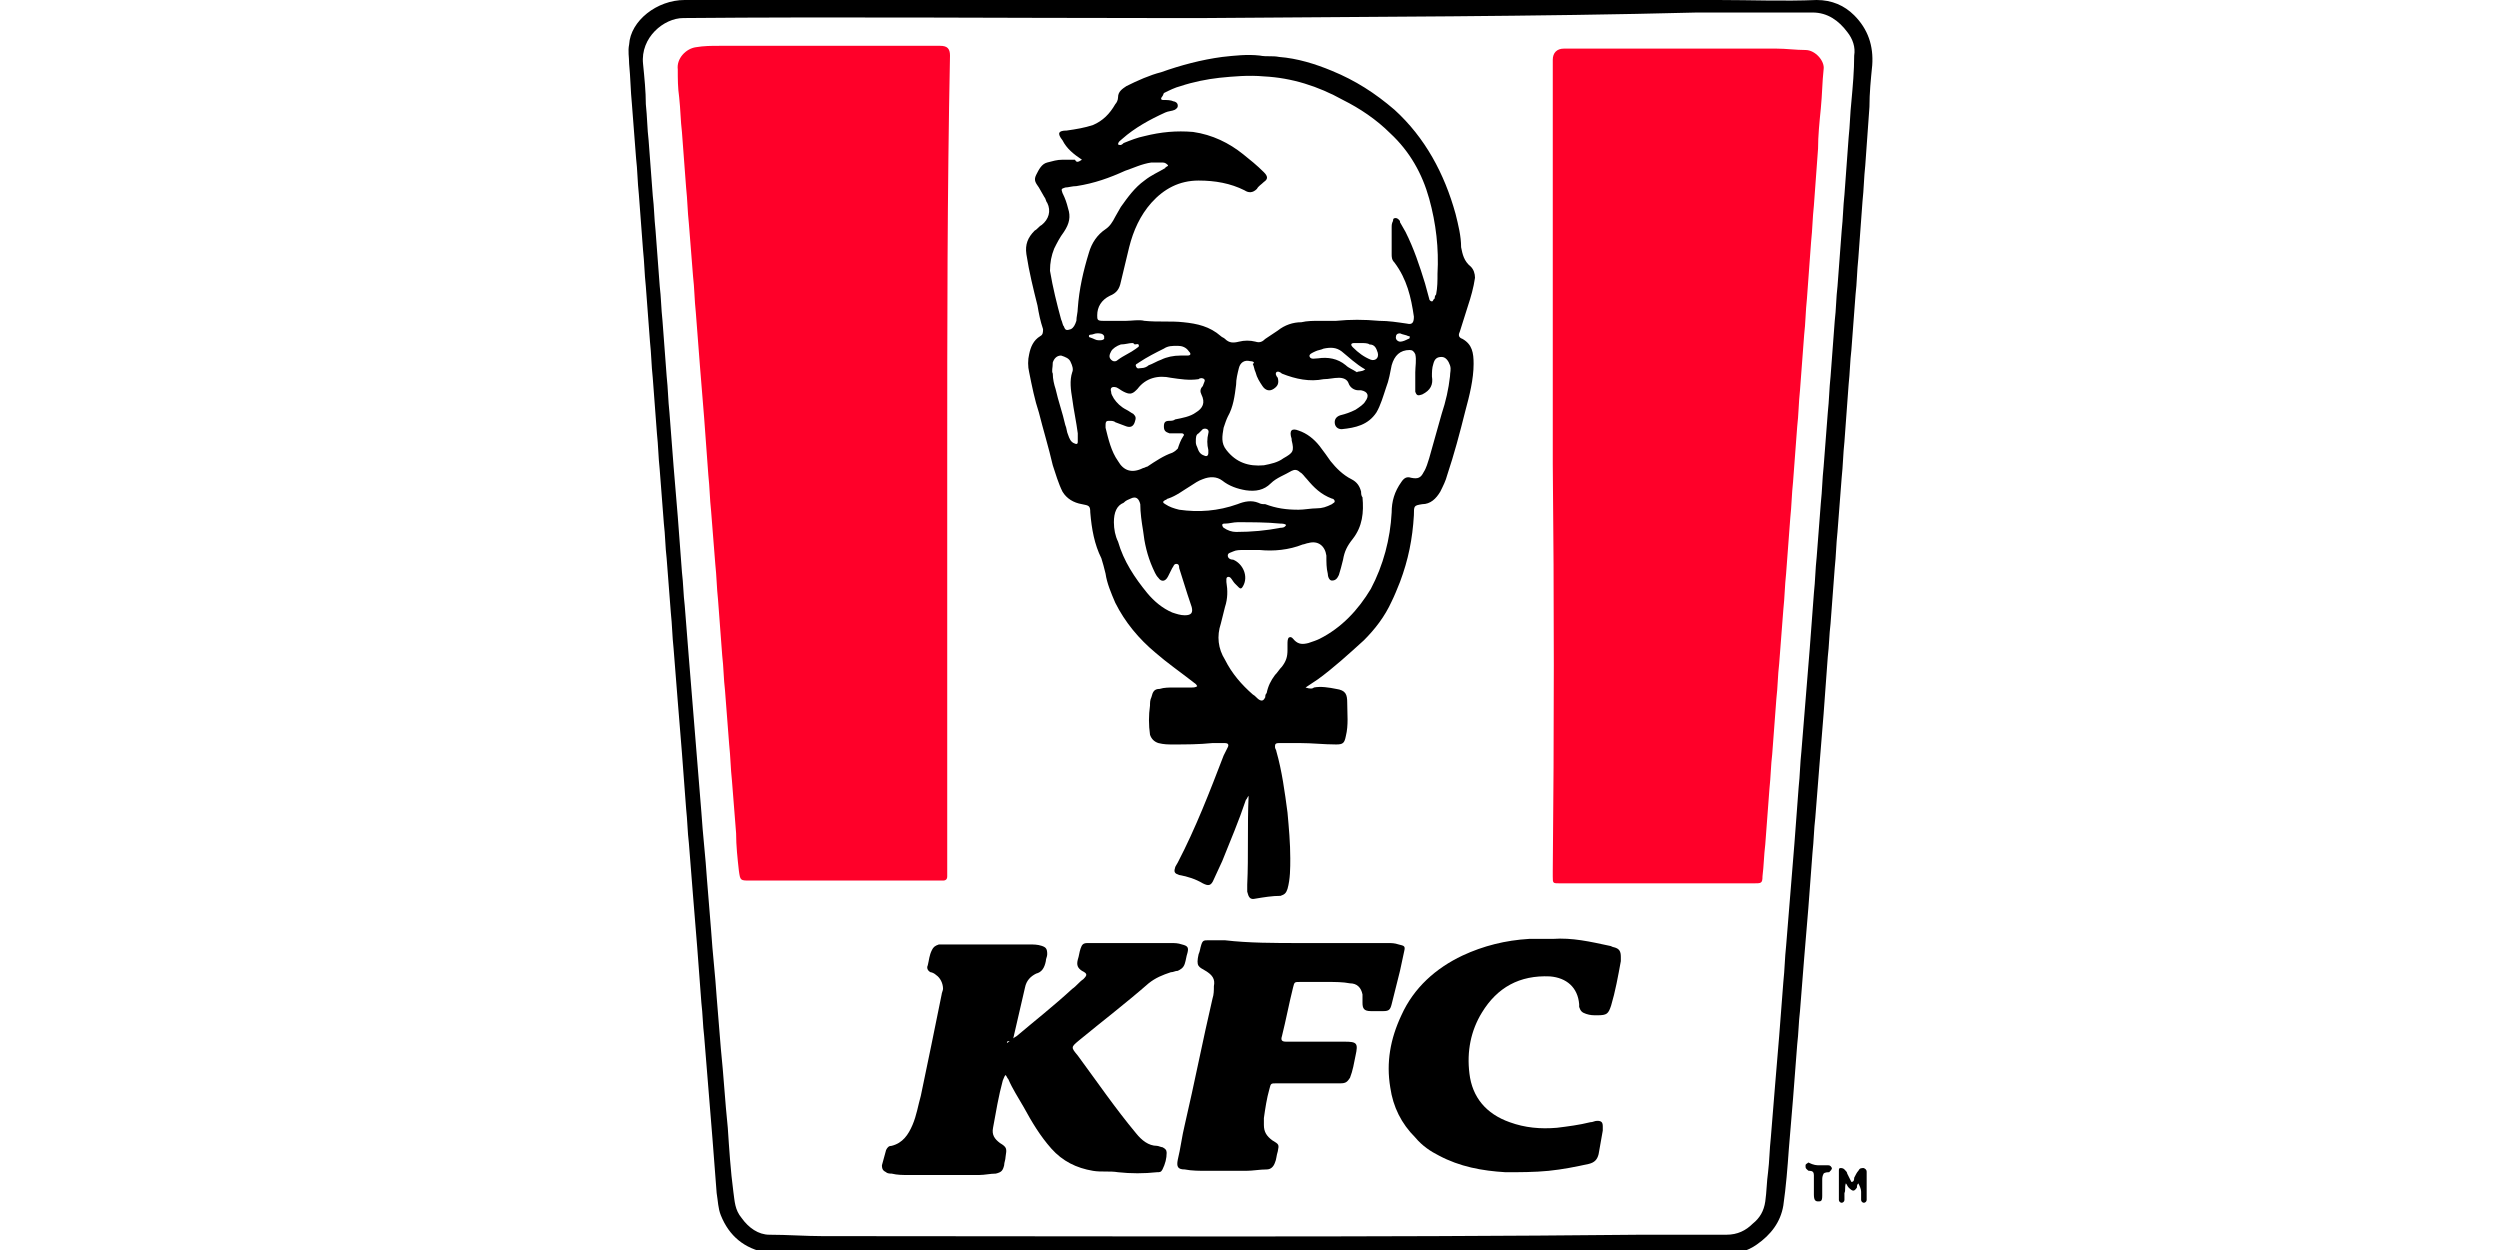
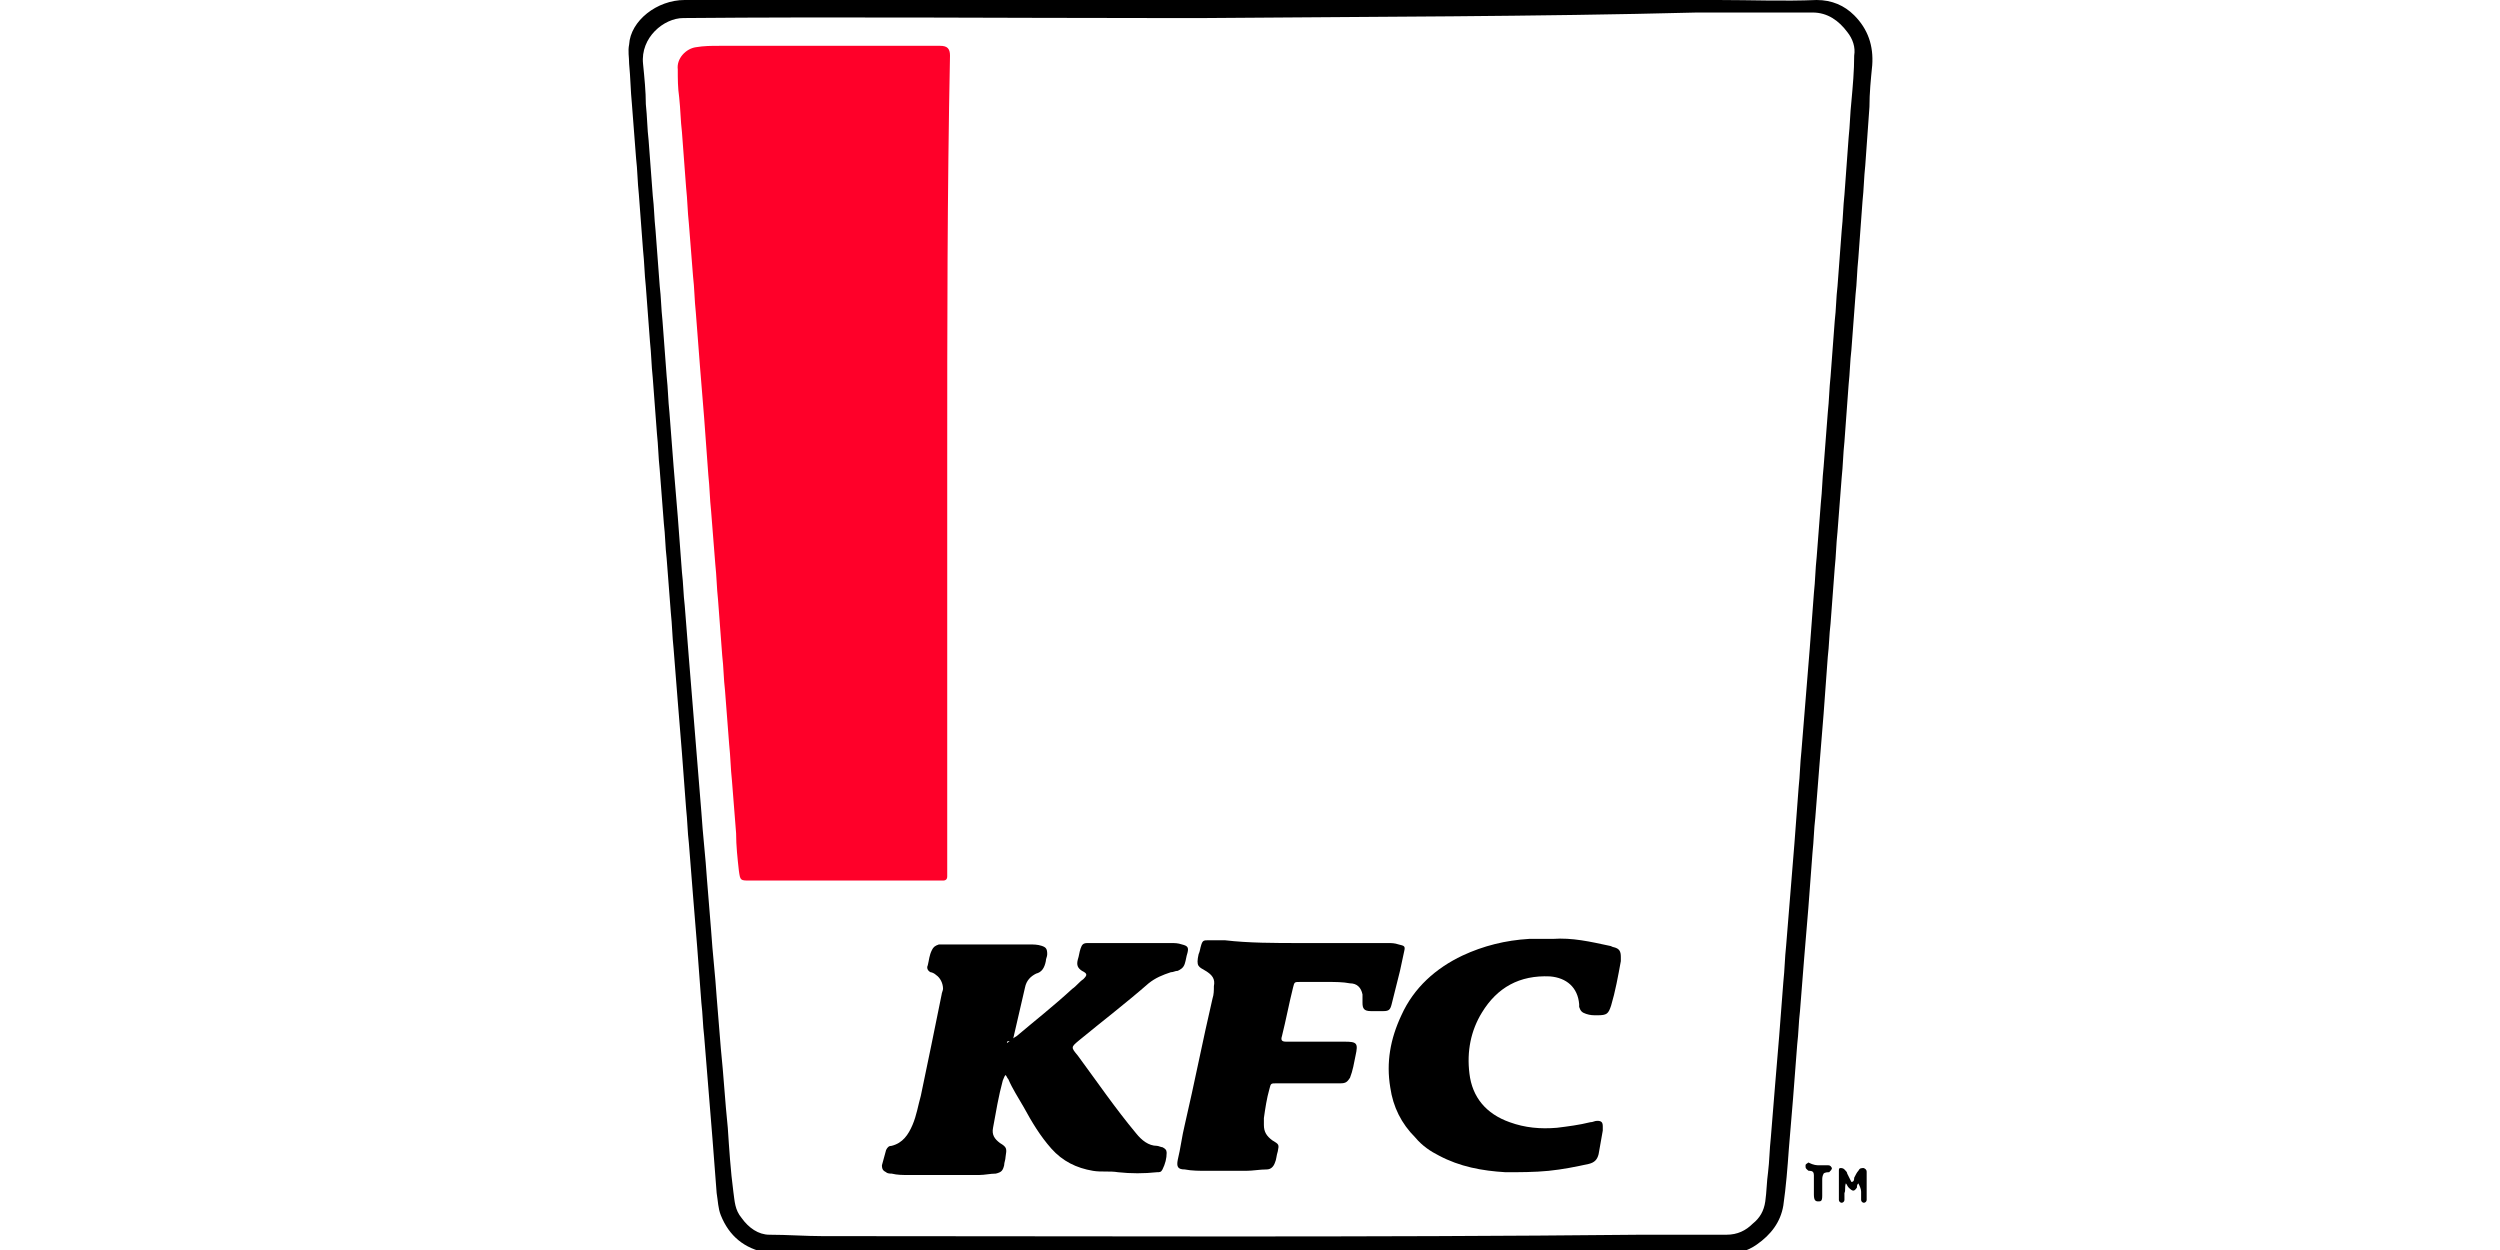
<svg xmlns="http://www.w3.org/2000/svg" id="Camada_1" x="0px" y="0px" viewBox="0 0 180 90" style="enable-background:new 0 0 180 90;" xml:space="preserve">
  <style type="text/css">	.st0{fill:#FF0029;}	.st1{fill:none;}</style>
  <g>
    <path d="M86.7,0c12.4,0,24.7,0,37,0c2.4,0,4.7,0.1,7.1,0c1.1,0,2,0.4,2.7,1.1c1,1,1.4,2.2,1.3,3.6c-0.1,1-0.2,2-0.2,3  c-0.1,1.4-0.2,2.8-0.3,4.2c-0.1,0.9-0.1,1.7-0.2,2.6c-0.1,1.4-0.2,2.8-0.3,4.1c-0.1,0.9-0.1,1.8-0.2,2.6c-0.1,1.3-0.2,2.7-0.3,4  c-0.1,0.8-0.1,1.6-0.2,2.5c-0.1,1.4-0.2,2.8-0.3,4.1c-0.1,0.9-0.1,1.7-0.2,2.6c-0.1,1.3-0.2,2.6-0.3,3.9c-0.1,0.9-0.1,1.7-0.2,2.6  c-0.1,1.3-0.2,2.7-0.3,4c-0.1,0.8-0.1,1.6-0.2,2.4c-0.1,1.4-0.2,2.7-0.3,4.1c-0.1,1.2-0.2,2.4-0.3,3.7s-0.2,2.6-0.3,3.8  c-0.1,0.8-0.1,1.6-0.2,2.5c-0.1,1.3-0.2,2.6-0.3,4c-0.1,1.2-0.2,2.4-0.3,3.6c-0.1,1.3-0.2,2.5-0.3,3.8c-0.1,0.8-0.1,1.6-0.2,2.4  c-0.1,1.3-0.2,2.6-0.3,3.9c-0.1,1.2-0.2,2.4-0.3,3.6c-0.1,1.4-0.2,2.7-0.4,4.1c-0.2,1.2-0.9,2.1-1.9,2.8c-0.7,0.5-1.5,0.7-2.3,0.7  c-22.3,0-44.7,0-67,0c-0.7,0-1.3,0.1-2-0.1c-1.6-0.3-2.7-1.2-3.3-2.7c-0.2-0.5-0.2-1-0.3-1.6c-0.1-1.3-0.2-2.6-0.3-3.9  s-0.2-2.5-0.3-3.7s-0.2-2.4-0.3-3.7c-0.1-0.8-0.1-1.6-0.2-2.4c-0.1-1.3-0.2-2.6-0.3-4c-0.1-1.2-0.2-2.4-0.3-3.7  c-0.1-1.3-0.2-2.6-0.3-3.8c-0.1-0.8-0.1-1.6-0.2-2.5c-0.1-1.3-0.2-2.6-0.3-4c-0.1-1.2-0.2-2.4-0.3-3.7s-0.2-2.6-0.3-3.8  c-0.1-0.9-0.1-1.7-0.2-2.6c-0.1-1.3-0.2-2.6-0.3-3.9c-0.1-0.8-0.1-1.7-0.2-2.5c-0.1-1.3-0.2-2.6-0.3-3.9c-0.1-0.9-0.1-1.7-0.2-2.6  c-0.1-1.3-0.2-2.6-0.3-4c-0.1-0.9-0.1-1.7-0.2-2.6c-0.1-1.3-0.2-2.6-0.3-4c-0.1-0.9-0.1-1.7-0.2-2.6c-0.1-1.3-0.2-2.6-0.3-4  c-0.1-0.9-0.1-1.8-0.2-2.6c-0.1-1.3-0.2-2.6-0.3-3.9c-0.1-1-0.1-1.9-0.2-2.9c0-0.5-0.1-0.9,0-1.4c0.1-1.7,2-3.2,4-3.2  C61.8,0,74.2,0,86.7,0L86.7,0L86.7,0z M86.7,1.3L86.7,1.3c-1.1,0-2.2,0-3.2,0c-11.5,0-22.9-0.1-34.3,0c-1.4,0-3.1,1.4-2.9,3.3  c0.1,1,0.2,2,0.2,2.9c0.1,0.9,0.1,1.8,0.2,2.6c0.1,1.3,0.2,2.7,0.3,4c0.1,0.8,0.1,1.6,0.2,2.5c0.1,1.3,0.2,2.7,0.3,4  c0.1,0.8,0.1,1.6,0.2,2.5c0.1,1.3,0.2,2.6,0.3,4c0.1,0.9,0.1,1.7,0.2,2.6c0.1,1.3,0.2,2.6,0.3,3.9c0.1,1.2,0.2,2.4,0.3,3.6  c0.1,1.3,0.2,2.7,0.3,4c0.1,0.8,0.1,1.6,0.2,2.4c0.1,1.3,0.2,2.6,0.3,3.8s0.2,2.4,0.3,3.7c0.1,1.2,0.2,2.5,0.3,3.7s0.2,2.5,0.3,3.7  c0.1,1.6,0.3,3.2,0.4,4.8c0.1,1.3,0.2,2.5,0.3,3.7c0.1,1.6,0.3,3.2,0.4,4.8c0.1,1.2,0.2,2.5,0.3,3.7c0.2,1.9,0.3,3.8,0.5,5.7  c0.1,1.5,0.2,3.1,0.4,4.6c0.1,0.7,0.1,1.3,0.6,1.9c0.5,0.7,1.2,1.2,2,1.2c1.3,0,2.6,0.1,3.8,0.1c19.6,0,39.3,0.1,58.9-0.1  c2.1,0,4.2,0,6.2,0c0.8,0,1.4-0.3,1.9-0.8c0.5-0.4,0.8-0.9,0.9-1.6s0.1-1.4,0.2-2.1c0.1-0.8,0.1-1.6,0.2-2.5  c0.1-1.2,0.2-2.5,0.3-3.7c0.1-1.2,0.2-2.4,0.3-3.6c0.1-1.3,0.2-2.6,0.3-3.9c0.1-0.9,0.1-1.7,0.2-2.6c0.1-1.2,0.2-2.5,0.3-3.7  s0.2-2.5,0.3-3.7c0.1-1.3,0.2-2.6,0.3-4c0.1-0.9,0.1-1.7,0.2-2.6c0.1-1.3,0.2-2.5,0.3-3.7c0.1-1.3,0.2-2.5,0.3-3.7  c0.1-1.3,0.2-2.6,0.3-4c0.1-0.9,0.1-1.7,0.2-2.6c0.1-1.3,0.2-2.6,0.3-3.9c0.1-0.9,0.1-1.7,0.2-2.6c0.1-1.3,0.2-2.6,0.3-3.9  c0.1-0.9,0.1-1.7,0.2-2.6c0.1-1.3,0.2-2.7,0.3-4c0.1-0.8,0.1-1.7,0.2-2.5c0.1-1.3,0.2-2.7,0.3-4c0.1-0.9,0.1-1.7,0.2-2.6  c0.1-1.4,0.2-2.8,0.3-4.1c0.1-0.9,0.1-1.7,0.2-2.6c0.1-1.1,0.2-2.2,0.2-3.3c0.1-0.6-0.1-1.2-0.5-1.7c-0.6-0.8-1.4-1.4-2.5-1.4  c-2.8,0-5.5,0-8.3,0C110.5,1.2,98.6,1.2,86.7,1.3L86.7,1.3z" />
    <path d="M133.8,85.2c-0.1,0.1-0.1,0.2-0.1,0.3c-0.2,0.3-0.3,0.3-0.6,0c-0.1-0.1-0.1-0.2-0.2-0.3c-0.1,0.3,0,0.5-0.1,0.7  c0,0.2,0,0.3,0,0.5c0,0.1-0.1,0.2-0.2,0.2c-0.1,0-0.2-0.1-0.2-0.2s0-0.1,0-0.2c0-0.6,0-1.2,0-1.8v-0.1c0-0.1,0-0.2,0.1-0.2  s0.2,0,0.3,0.1s0.2,0.2,0.2,0.3c0.1,0.2,0.2,0.4,0.3,0.6c0.2,0,0.2-0.2,0.2-0.3c0.1-0.2,0.2-0.4,0.3-0.5c0.1-0.2,0.2-0.2,0.4-0.2  c0.2,0.1,0.2,0.2,0.2,0.3c0,0.6,0,1.3,0,1.9v0.1c0,0.1-0.1,0.2-0.2,0.2s-0.2-0.1-0.2-0.2c0-0.2,0-0.4,0-0.6S133.9,85.4,133.8,85.2  C133.9,85.2,133.8,85.2,133.8,85.2L133.8,85.2z" />
    <path d="M131,83.9c0.2,0,0.4,0,0.6,0c0.1,0,0.2,0,0.3,0.2c0,0.1-0.1,0.2-0.2,0.3c-0.1,0-0.3,0-0.4,0.1c-0.1,0.2-0.1,0.3-0.1,0.5  c0,0.4,0,0.7,0,1.1s-0.1,0.4-0.3,0.4s-0.3-0.1-0.3-0.5s0-0.7,0-1.1c0-0.1,0-0.2,0-0.3c0-0.2-0.1-0.3-0.3-0.3c-0.1,0-0.1,0-0.2-0.1  c-0.1-0.1-0.1-0.1-0.1-0.3c0-0.1,0.1-0.1,0.2-0.2C130.6,83.9,130.8,83.9,131,83.9L131,83.9L131,83.9z" />
    <path class="st0" d="M68.2,33.4c0,9.7,0,19.4,0,29.2c0,0.2,0,0.3,0,0.5s-0.1,0.3-0.3,0.3c-0.1,0-0.2,0-0.3,0c-4.6,0-9.1,0-13.6,0  c-0.7,0-0.7,0-0.8-0.7C53.1,61.8,53,60.9,53,60c-0.1-1.3-0.2-2.5-0.3-3.8c-0.1-0.9-0.1-1.7-0.2-2.6c-0.1-1.3-0.2-2.6-0.3-3.9  c-0.1-0.8-0.1-1.7-0.2-2.5c-0.1-1.3-0.2-2.7-0.3-4c-0.1-0.9-0.1-1.7-0.2-2.6c-0.1-1.3-0.2-2.6-0.3-3.8c-0.1-0.9-0.1-1.7-0.2-2.6  c-0.1-1.4-0.2-2.7-0.3-4.1c-0.1-1.2-0.2-2.5-0.3-3.7c-0.1-1.3-0.2-2.6-0.3-3.9c-0.1-0.9-0.1-1.8-0.2-2.6c-0.1-1.3-0.2-2.6-0.3-3.8  c-0.1-0.9-0.1-1.7-0.2-2.6c-0.1-1.3-0.2-2.7-0.3-4C49,8.7,49,7.9,48.9,7c-0.1-0.7-0.1-1.3-0.1-2c-0.1-0.8,0.6-1.5,1.3-1.6  c0.6-0.1,1.1-0.1,1.7-0.1c5.3,0,10.6,0,15.9,0c0.5,0,0.7,0.2,0.7,0.7C68.2,13.9,68.2,23.6,68.2,33.4L68.2,33.4z" />
-     <path class="st0" d="M111.8,33.4c0-9.7,0-19.4,0-29.1c0-0.5,0.3-0.8,0.8-0.8c5.1,0,10.2,0,15.3,0c0.7,0,1.4,0.1,2.1,0.1  c0.7,0,1.4,0.8,1.3,1.4c-0.1,0.9-0.1,1.8-0.2,2.8c-0.1,1-0.2,2-0.2,2.9c-0.1,1.4-0.2,2.7-0.3,4.1c-0.1,0.9-0.1,1.7-0.2,2.6  c-0.1,1.4-0.2,2.8-0.3,4.1c-0.1,0.9-0.1,1.8-0.2,2.6c-0.1,1.3-0.2,2.7-0.3,4c-0.1,0.9-0.1,1.8-0.2,2.6c-0.1,1.3-0.2,2.6-0.3,4  c-0.1,0.9-0.1,1.7-0.2,2.6c-0.1,1.3-0.2,2.7-0.3,4c-0.1,0.9-0.1,1.7-0.2,2.6c-0.1,1.3-0.2,2.6-0.3,3.9c-0.1,0.8-0.1,1.7-0.2,2.5  c-0.1,1.3-0.2,2.7-0.3,4c-0.1,0.8-0.1,1.6-0.2,2.5c-0.1,1.3-0.2,2.6-0.3,4c-0.1,0.8-0.1,1.5-0.2,2.3c0,0.5-0.1,0.5-0.6,0.5  c-4.7,0-9.3,0-14,0c-0.5,0-0.5,0-0.5-0.5c0-0.1,0-0.3,0-0.4C111.9,52.7,111.9,43,111.8,33.4L111.8,33.4z" />
-     <path d="M77.9,11.5c-0.6-0.4-1.1-0.8-1.4-1.4c-0.4-0.5-0.3-0.7,0.3-0.7c0.7-0.1,1.3-0.2,1.9-0.4c0.7-0.3,1.2-0.8,1.6-1.5  c0.1-0.1,0.2-0.3,0.2-0.5c0-0.4,0.3-0.6,0.6-0.8c0.8-0.4,1.7-0.8,2.5-1C85,4.7,86.5,4.3,88,4.1C88.9,4,89.8,3.9,90.7,4  c0.5,0.1,0.9,0,1.4,0.1c1.3,0.1,2.6,0.5,3.8,1c1.7,0.7,3.1,1.6,4.5,2.8c2.2,2,3.6,4.6,4.4,7.5c0.2,0.8,0.4,1.6,0.4,2.4  c0.1,0.5,0.2,1,0.7,1.4c0.2,0.2,0.3,0.5,0.3,0.8c-0.1,0.7-0.3,1.4-0.5,2s-0.4,1.3-0.6,1.9c-0.1,0.2-0.1,0.4,0.2,0.5  c0.7,0.4,0.8,1,0.8,1.8c0,1.1-0.3,2.3-0.6,3.4c-0.4,1.6-0.8,3.1-1.3,4.6c-0.1,0.4-0.3,0.8-0.5,1.2c-0.3,0.5-0.7,0.9-1.3,0.9l0,0  c-0.6,0.1-0.6,0.1-0.6,0.8c-0.1,1.7-0.4,3.2-1,4.8c-0.2,0.5-0.4,1-0.6,1.4c-0.5,1.1-1.2,2-2,2.8c-1.1,1-2.2,2-3.3,2.8  c-0.3,0.2-0.6,0.4-0.9,0.6c0.3,0.1,0.5,0.1,0.6,0c0.5-0.1,1.1,0,1.6,0.1c0.7,0.1,0.8,0.4,0.8,1c0,0.8,0.1,1.6-0.1,2.4  c-0.1,0.5-0.2,0.6-0.7,0.6c-0.9,0-1.7-0.1-2.6-0.1c-0.5,0-1,0-1.5,0c-0.3,0-0.3,0.1-0.3,0.3c0,0.1,0.1,0.2,0.1,0.3  c0.4,1.4,0.6,2.9,0.8,4.4c0.1,1.1,0.2,2.2,0.2,3.3c0,0.7,0,1.5-0.2,2.2c-0.1,0.3-0.2,0.4-0.5,0.5c-0.6,0-1.2,0.1-1.8,0.2  c-0.4,0.1-0.5-0.1-0.6-0.5c0-0.2,0-0.3,0-0.5c0.1-2.1,0-4.2,0.1-6.4c-0.1,0.1-0.1,0.2-0.2,0.3c-0.5,1.5-1.1,2.9-1.7,4.4  c-0.2,0.4-0.4,0.9-0.6,1.3c-0.2,0.5-0.4,0.5-0.8,0.3c-0.5-0.3-1.1-0.5-1.7-0.6c-0.3-0.1-0.4-0.2-0.3-0.5c0-0.1,0.1-0.2,0.2-0.4  c1.3-2.5,2.3-5.1,3.3-7.7c0.1-0.2,0.2-0.4,0.3-0.6c0.1-0.2,0-0.3-0.2-0.3c-0.3,0-0.6,0-0.9,0c-1,0.1-1.9,0.1-2.9,0.1  c-0.3,0-0.6,0-1-0.1c-0.3-0.1-0.5-0.3-0.6-0.6c-0.1-0.7-0.1-1.4,0-2.1c0-0.2,0-0.4,0.1-0.6c0.1-0.4,0.2-0.6,0.6-0.6  c0.3-0.1,0.7-0.1,1-0.1c0.4,0,0.9,0,1.3,0c0.1,0,0.3,0,0.4-0.1c-0.1-0.2-0.2-0.2-0.3-0.3C85,48.4,84,47.7,83.2,47  c-1.2-1-2.2-2.2-2.9-3.6c-0.3-0.7-0.6-1.4-0.7-2.1c-0.1-0.4-0.2-0.8-0.3-1.1c-0.5-1-0.7-2.1-0.8-3.3c0-0.5-0.1-0.5-0.6-0.6  c-0.6-0.1-1.1-0.4-1.4-0.9c-0.3-0.6-0.5-1.3-0.7-1.9c-0.3-1.3-0.7-2.6-1-3.8c-0.3-0.9-0.5-1.9-0.7-2.9c-0.1-0.4-0.1-0.9,0-1.3  c0.1-0.5,0.3-1,0.8-1.3c0.2-0.1,0.2-0.3,0.2-0.5c-0.2-0.6-0.3-1.1-0.4-1.7c-0.3-1.2-0.6-2.4-0.8-3.7c-0.1-0.7,0.1-1.2,0.6-1.7  c0.2-0.1,0.3-0.3,0.5-0.4c0.5-0.4,0.7-1,0.4-1.6c-0.1-0.1-0.1-0.3-0.2-0.4c-0.1-0.2-0.3-0.5-0.4-0.7c-0.2-0.3-0.4-0.5-0.2-0.9  c0.2-0.4,0.4-0.8,0.8-0.9c0.4-0.1,0.7-0.2,1.1-0.2c0.3,0,0.6,0,0.9,0C77.5,11.7,77.6,11.7,77.9,11.5L77.9,11.5z M80.5,10.4  c0.2,0.1,0.3,0,0.4-0.1c0.5-0.2,1-0.4,1.5-0.5c1.2-0.3,2.3-0.4,3.5-0.3c1.4,0.2,2.6,0.8,3.6,1.6c0.5,0.4,1,0.8,1.5,1.3  c0.3,0.3,0.3,0.5,0,0.7c-0.2,0.2-0.4,0.3-0.5,0.5c-0.3,0.3-0.6,0.3-0.9,0.1c-1-0.5-2.1-0.7-3.3-0.7c-1.4,0-2.5,0.6-3.4,1.6  c-0.8,0.9-1.3,2-1.6,3.2c-0.2,0.8-0.4,1.7-0.6,2.5c-0.1,0.5-0.3,0.8-0.8,1c-0.6,0.3-0.9,0.8-0.9,1.4c0,0.3,0,0.4,0.4,0.4  c0.6,0,1.1,0,1.7,0c0.4,0,0.9-0.1,1.3,0c1,0.1,1.9,0,2.8,0.1c1,0.1,1.9,0.3,2.7,1c0.1,0.1,0.2,0.1,0.3,0.2c0.3,0.3,0.6,0.3,1,0.2  c0.4-0.1,0.8-0.1,1.2,0c0.3,0.1,0.5,0,0.7-0.2c0.3-0.2,0.6-0.4,0.9-0.6c0.5-0.4,1.1-0.6,1.7-0.6c0.4-0.1,0.9-0.1,1.3-0.1  s0.8,0,1.2,0c1-0.1,2-0.1,3.1,0c0.7,0,1.3,0.1,2,0.2c0.4,0.1,0.5-0.1,0.5-0.5c-0.2-1.4-0.5-2.7-1.4-3.9c-0.2-0.2-0.2-0.4-0.2-0.6  c0-0.6,0-1.3,0-1.9c0-0.2,0-0.3,0.1-0.5c0-0.1,0-0.2,0.2-0.2c0.1,0,0.2,0.1,0.2,0.1c0.1,0.1,0.1,0.1,0.1,0.2  c0.1,0.2,0.3,0.5,0.4,0.7c0.6,1.2,1,2.4,1.4,3.7c0.1,0.4,0.2,0.7,0.3,1.1c0,0.1,0.1,0.2,0.2,0.2s0.1-0.2,0.2-0.2  c0-0.1,0-0.2,0.1-0.3c0.1-0.5,0.1-1,0.1-1.5c0.1-1.8-0.1-3.6-0.6-5.4s-1.4-3.4-2.8-4.7c-1-1-2.2-1.8-3.4-2.4  c-1.8-1-3.7-1.6-5.7-1.7c-1.1-0.1-2.2,0-3.2,0.1c-0.9,0.1-1.9,0.3-2.8,0.6c-0.4,0.1-0.8,0.3-1.2,0.5C83.7,7,83.6,7,83.6,7.1  s0.1,0.1,0.2,0.1c0.2,0,0.5,0,0.7,0.1c0.1,0,0.3,0.1,0.3,0.3c0,0.2-0.1,0.2-0.2,0.3C84.4,8,84.1,8,83.9,8.1  c-1.1,0.5-2.2,1.1-3.1,1.9C80.7,10.1,80.5,10.2,80.5,10.4L80.5,10.4z M90.7,39.6c-0.4,0-0.8,0-1.2,0c-0.2,0-0.5,0-0.7,0.1  s-0.4,0.1-0.4,0.3s0.2,0.3,0.4,0.3c0.7,0.3,1.1,1.2,0.7,1.9c-0.1,0.2-0.2,0.2-0.3,0.1c-0.1-0.1-0.2-0.2-0.3-0.3  c-0.1-0.1-0.2-0.3-0.3-0.4s-0.3-0.1-0.3,0.1c0,0.1,0,0.1,0,0.2c0.1,0.6,0.1,1.2-0.1,1.8c-0.1,0.4-0.2,0.8-0.3,1.2  c-0.3,0.9-0.2,1.8,0.3,2.6c0.5,1,1.2,1.8,2,2.5c0.2,0.1,0.3,0.3,0.5,0.4c0.2,0.1,0.3,0,0.4-0.2c0-0.1,0-0.2,0.1-0.3  c0.1-0.5,0.3-0.9,0.6-1.3c0.2-0.2,0.3-0.4,0.5-0.6c0.3-0.4,0.4-0.7,0.4-1.2c0-0.1,0-0.3,0-0.4c0-0.2,0-0.4,0.1-0.5  c0.2-0.1,0.3,0.1,0.4,0.2c0.3,0.3,0.6,0.3,1,0.2c0.3-0.1,0.6-0.2,0.8-0.3c1.6-0.8,2.8-2.1,3.7-3.6c0.9-1.7,1.4-3.6,1.5-5.5  c0-0.8,0.2-1.5,0.7-2.2c0.2-0.3,0.4-0.4,0.7-0.3c0.5,0.1,0.7,0,0.9-0.4c0.2-0.3,0.3-0.7,0.4-1c0.3-1.1,0.6-2.1,0.9-3.2  c0.3-0.9,0.5-1.8,0.6-2.7c0-0.3,0.1-0.5,0-0.8s-0.3-0.6-0.6-0.6c-0.3,0-0.5,0.1-0.6,0.5c-0.1,0.3-0.1,0.6-0.1,0.9  c0.1,0.6-0.1,1-0.7,1.3c-0.3,0.1-0.4,0.1-0.5-0.2c0-0.1,0-0.1,0-0.2c0-0.4,0-0.8,0-1.2c0-0.4,0.1-0.9,0-1.3  c-0.1-0.2-0.2-0.3-0.4-0.3c-0.7,0-1.1,0.4-1.3,1.1c-0.1,0.5-0.2,1.1-0.4,1.6c-0.2,0.6-0.4,1.3-0.7,1.8c-0.6,0.9-1.5,1.1-2.5,1.2  c-0.3,0-0.5-0.2-0.5-0.5c0-0.2,0.1-0.4,0.4-0.5c0.4-0.1,0.7-0.2,1.1-0.4c0.3-0.2,0.6-0.4,0.7-0.6c0.3-0.4,0.2-0.7-0.3-0.8  c-0.1,0-0.1,0-0.2,0c-0.3,0-0.6-0.2-0.7-0.5s-0.4-0.4-0.7-0.4c-0.4,0-0.7,0.1-1.1,0.1c-1,0.2-2,0-3-0.4c-0.1-0.1-0.3-0.2-0.4-0.1  s0,0.3,0.1,0.4c0.1,0.4,0,0.6-0.3,0.8c-0.3,0.2-0.6,0.1-0.8-0.2c-0.2-0.3-0.4-0.6-0.5-1c-0.1-0.2-0.1-0.4-0.2-0.6  c0.2-0.1,0-0.2-0.2-0.2c-0.4-0.1-0.7,0.1-0.8,0.5c-0.1,0.4-0.2,0.8-0.2,1.2c-0.1,0.8-0.2,1.6-0.6,2.3c-0.1,0.2-0.2,0.5-0.3,0.8  c-0.1,0.6-0.2,1.1,0.2,1.6c0.7,0.9,1.6,1.2,2.7,1.1c0.5-0.1,1-0.2,1.4-0.5c0.7-0.4,0.8-0.5,0.6-1.3v-0.1c-0.2-0.6,0-0.8,0.5-0.6  c0.6,0.2,1.1,0.6,1.5,1.1c0.3,0.4,0.6,0.8,0.8,1.1c0.4,0.5,0.9,1,1.5,1.3c0.4,0.2,0.6,0.5,0.7,0.9c0,0.1,0,0.3,0.1,0.4  c0.1,1.1,0,2.1-0.7,3c-0.4,0.5-0.6,0.9-0.7,1.5c-0.1,0.4-0.2,0.8-0.3,1.1c-0.1,0.2-0.2,0.4-0.5,0.4c-0.2,0-0.3-0.3-0.3-0.5  c-0.1-0.4-0.1-0.8-0.1-1.3c-0.1-0.7-0.6-1.1-1.3-0.9c-0.1,0-0.3,0.1-0.4,0.1C92.8,39.6,91.7,39.7,90.7,39.6L90.7,39.6z M84.1,11.9  c-0.1-0.1-0.2-0.2-0.4-0.2c-0.3,0-0.5,0-0.8,0c-0.7,0.1-1.3,0.4-1.9,0.6c-1.1,0.5-2.2,0.9-3.5,1.1c-0.3,0-0.6,0.1-0.8,0.1  c-0.3,0.1-0.3,0.1-0.2,0.4c0.2,0.4,0.3,0.7,0.4,1.1c0.2,0.6,0.1,1.1-0.3,1.7c-0.3,0.4-0.5,0.8-0.7,1.2c-0.2,0.5-0.3,1-0.3,1.6  c0.2,1.2,0.5,2.4,0.8,3.5c0.1,0.2,0.1,0.4,0.2,0.5c0.1,0.3,0.2,0.3,0.5,0.2c0.2-0.1,0.3-0.3,0.4-0.6c0-0.3,0.1-0.6,0.1-0.9  c0.1-1.4,0.4-2.7,0.8-4c0.2-0.7,0.6-1.3,1.2-1.7c0.3-0.2,0.5-0.5,0.7-0.9c0.1-0.2,0.3-0.5,0.4-0.7c0.5-0.7,1-1.4,1.7-1.9  c0.5-0.4,1-0.6,1.5-0.9C83.9,12,84.1,12,84.1,11.9L84.1,11.9z M86.7,27.3c-0.1-0.1-0.3-0.1-0.4,0c-0.7,0.1-1.3,0-2-0.1  c-0.9-0.2-1.8,0-2.4,0.8l-0.1,0.1c-0.3,0.3-0.5,0.3-0.9,0.1c-0.2-0.1-0.3-0.2-0.5-0.3c-0.3-0.1-0.5,0-0.4,0.3  c0,0.2,0.1,0.3,0.2,0.5c0.2,0.3,0.5,0.6,0.9,0.8c0.2,0.1,0.3,0.2,0.5,0.3c0.2,0.2,0.2,0.3,0.1,0.6c-0.1,0.3-0.3,0.4-0.6,0.3  c-0.3-0.1-0.5-0.2-0.8-0.3c-0.1-0.1-0.3-0.1-0.4-0.1c-0.2,0-0.3,0-0.3,0.3c0,0.1,0,0.1,0,0.2c0.2,0.8,0.4,1.7,0.9,2.4  c0.4,0.7,1,0.9,1.8,0.5c0.1,0,0.2-0.1,0.3-0.1c0.6-0.4,1.2-0.8,1.8-1c0.2-0.1,0.3-0.2,0.4-0.3c0.1-0.3,0.2-0.6,0.4-0.9  c0.1-0.1,0-0.2-0.1-0.2s-0.2,0-0.3,0c-0.2,0-0.4,0-0.6,0c-0.3-0.1-0.4-0.2-0.4-0.5s0.1-0.4,0.4-0.4c0.1,0,0.3,0,0.4-0.1  c0.5-0.1,1.1-0.2,1.5-0.5c0.5-0.3,0.7-0.7,0.4-1.3c-0.1-0.2-0.1-0.4,0.1-0.6C86.7,27.5,86.8,27.4,86.7,27.3L86.7,27.3z M93.5,36.7  c0.4,0,0.9-0.1,1.3-0.1s0.7-0.1,1.1-0.3c0.1-0.1,0.2-0.1,0.2-0.2c0-0.1-0.1-0.2-0.2-0.2c-0.8-0.3-1.3-0.8-1.8-1.4  c-0.2-0.2-0.3-0.4-0.5-0.5c-0.2-0.2-0.4-0.2-0.6-0.1c-0.5,0.3-1.1,0.5-1.5,0.9c-0.5,0.5-1.1,0.6-1.8,0.5c-0.6-0.1-1.2-0.3-1.7-0.7  c-0.4-0.3-0.9-0.3-1.4-0.1c-0.3,0.1-0.6,0.3-0.9,0.5c-0.5,0.3-1,0.7-1.6,0.9C84,35.9,84,36,83.9,36c-0.2,0.1-0.2,0.2,0,0.3  c0.3,0.2,0.6,0.3,1,0.4c1.4,0.2,2.8,0.1,4.2-0.4c0.5-0.2,1-0.3,1.5-0.1c0.2,0.1,0.3,0.1,0.5,0.1C91.9,36.6,92.6,36.7,93.5,36.7  L93.5,36.7z M80.2,37.6c0,0.5,0.1,1,0.3,1.4c0.4,1.4,1.2,2.6,2.1,3.7c0.5,0.6,1.1,1.1,1.8,1.4c0.3,0.1,0.6,0.2,0.9,0.2  c0.5,0,0.6-0.2,0.5-0.6c-0.1-0.3-0.2-0.6-0.3-0.9c-0.2-0.6-0.4-1.3-0.6-1.9c0-0.1,0-0.3-0.2-0.3s-0.2,0.2-0.3,0.3  c-0.1,0.2-0.2,0.4-0.3,0.6c-0.2,0.4-0.5,0.4-0.7,0.1c-0.2-0.2-0.3-0.5-0.4-0.7c-0.4-0.9-0.6-1.8-0.7-2.7c-0.1-0.6-0.2-1.3-0.2-1.9  c-0.1-0.4-0.3-0.6-0.7-0.4c-0.2,0.1-0.3,0.1-0.5,0.3C80.4,36.4,80.2,36.9,80.2,37.6z M75.8,26.9c0,0.4,0.1,0.8,0.2,1.1  c0.2,0.9,0.5,1.7,0.7,2.6c0.1,0.2,0.1,0.5,0.2,0.7c0.1,0.3,0.2,0.5,0.4,0.6c0.2,0.1,0.3,0.1,0.3-0.1c0-0.2,0-0.4,0-0.6  c-0.1-0.8-0.3-1.7-0.4-2.5c-0.1-0.6-0.2-1.3,0-1.9c0.1-0.2,0-0.5-0.1-0.7c-0.1-0.3-0.4-0.4-0.7-0.5c-0.3,0-0.5,0.2-0.6,0.5  C75.8,26.5,75.7,26.7,75.8,26.9L75.8,26.9z M92.6,37.8c-0.1-0.1-0.3-0.1-0.4-0.1c-1-0.1-2.1-0.1-3.1-0.1c-0.3,0-0.6,0.1-0.9,0.1  c-0.1,0-0.2,0-0.2,0.1s0.1,0.2,0.1,0.2c0.3,0.2,0.6,0.3,0.9,0.3c1.1,0,2.2-0.1,3.2-0.3C92.3,38,92.5,38,92.6,37.8L92.6,37.8z   M85,25.6c0.1,0,0.3,0,0.5,0s0.3-0.1,0.1-0.3c-0.2-0.3-0.5-0.4-0.8-0.4c-0.4,0-0.7,0-1,0.2c-0.6,0.3-1.2,0.6-1.8,1  c-0.1,0.1-0.3,0.1-0.2,0.3c0.1,0.2,0.2,0.1,0.4,0.1c0.2,0,0.4-0.1,0.5-0.2c0.3-0.1,0.6-0.3,0.9-0.4C84,25.7,84.5,25.6,85,25.6  L85,25.6z M98.3,26.6c-0.7-0.4-1.2-0.9-1.7-1.3c-0.4-0.3-0.8-0.3-1.3-0.2c-0.2,0.1-0.4,0.1-0.6,0.2s-0.5,0.2-0.4,0.4  c0.1,0.2,0.4,0.1,0.6,0.1c0.7-0.1,1.4,0,2,0.5c0.2,0.2,0.5,0.3,0.8,0.5C97.8,26.7,98,26.8,98.3,26.6L98.3,26.6z M98,24.7  c-0.2,0-0.3,0-0.5,0s-0.3,0.1-0.1,0.3c0.4,0.4,0.8,0.7,1.3,0.9c0.3,0.1,0.6-0.1,0.5-0.5c-0.1-0.3-0.2-0.6-0.6-0.6  C98.5,24.7,98.2,24.7,98,24.7L98,24.7z M81.5,24.7c-0.2,0-0.5,0.1-0.8,0.1c-0.3,0.1-0.6,0.3-0.7,0.5s-0.2,0.4,0,0.6s0.4,0.1,0.5,0  c0.4-0.3,0.9-0.5,1.3-0.8C81.9,25,82,25,82,24.9c0-0.2-0.2-0.1-0.3-0.1C81.6,24.7,81.6,24.7,81.5,24.7L81.5,24.7z M86.1,31.8  c0,0.1,0,0.2,0.1,0.4c0.1,0.3,0.2,0.5,0.5,0.6c0.2,0.1,0.3,0,0.3-0.2c0-0.1,0-0.1,0-0.2c-0.1-0.4-0.1-0.8,0-1.2  c0.1-0.3-0.2-0.4-0.4-0.3c-0.1,0.1-0.2,0.2-0.3,0.3C86.1,31.3,86.1,31.5,86.1,31.8z M100.8,24c-0.2,0-0.3,0.1-0.3,0.3  c0,0.2,0.2,0.3,0.3,0.3c0.2,0,0.4-0.1,0.6-0.2c0,0,0.1,0,0.1-0.1s0-0.1-0.1-0.1C101.2,24.1,101,24.1,100.8,24L100.8,24z M79.1,24.5  c0.2,0,0.3,0,0.4-0.1c0-0.1,0-0.1,0-0.2C79.4,24,79.2,24,79,24s-0.3,0.1-0.5,0.1c-0.1,0-0.1,0.1-0.1,0.1c0,0.1,0.1,0.1,0.1,0.1  C78.8,24.4,78.9,24.5,79.1,24.5L79.1,24.5z" />
    <path d="M72.5,75.1c0.3-0.2,0.5-0.4,0.7-0.5c1.3-1.1,2.7-2.2,4-3.4c0.3-0.2,0.5-0.5,0.8-0.7c0.3-0.3,0.3-0.4-0.1-0.6  c-0.3-0.2-0.4-0.4-0.3-0.8c0.1-0.3,0.1-0.5,0.2-0.8s0.2-0.4,0.5-0.4c0.2,0,0.3,0,0.5,0c1.8,0,3.7,0,5.5,0c0.3,0,0.5,0,0.8,0.1  c0.4,0.1,0.5,0.2,0.4,0.6c-0.1,0.3-0.1,0.5-0.2,0.8s-0.3,0.4-0.5,0.5c-0.2,0-0.3,0.1-0.5,0.1c-0.6,0.2-1.1,0.4-1.6,0.8  c-1.6,1.4-3.3,2.7-5,4.1c-0.6,0.5-0.6,0.5-0.1,1.1c1.4,1.9,2.7,3.8,4.2,5.6c0.4,0.5,0.9,0.9,1.5,0.9c0.1,0,0.3,0.1,0.4,0.1  c0.2,0.1,0.3,0.2,0.3,0.4c0,0.4-0.1,0.8-0.3,1.2c-0.1,0.2-0.2,0.2-0.4,0.2c-0.9,0.1-1.9,0.1-2.8,0c-0.6-0.1-1.2,0-1.8-0.1  c-1.2-0.2-2.2-0.7-3-1.6s-1.4-1.9-2-3c-0.4-0.7-0.8-1.3-1.1-2c-0.1-0.1-0.1-0.2-0.2-0.3c-0.1,0.1-0.1,0.2-0.2,0.4  c-0.3,1.1-0.5,2.3-0.7,3.4c-0.1,0.5,0.1,0.8,0.5,1.1c0.5,0.3,0.5,0.4,0.4,1c0,0.2-0.1,0.4-0.1,0.6c-0.1,0.4-0.2,0.5-0.6,0.6  c-0.4,0-0.8,0.1-1.2,0.1c-1.7,0-3.4,0-5.1,0c-0.4,0-0.8,0-1.2-0.1c-0.1,0-0.3,0-0.4-0.1c-0.2-0.1-0.3-0.2-0.3-0.5  c0.1-0.4,0.2-0.7,0.3-1.1c0.1-0.2,0.2-0.3,0.4-0.3c0.8-0.2,1.2-0.8,1.5-1.5s0.4-1.4,0.6-2.1c0.5-2.4,1-4.8,1.5-7.3  c0-0.1,0.1-0.3,0.1-0.4c0-0.4-0.2-0.8-0.5-1C67.3,70.1,67.1,70,67,70c-0.2-0.1-0.3-0.3-0.2-0.5c0.1-0.4,0.1-0.7,0.3-1.1  c0.1-0.2,0.2-0.3,0.5-0.4c0.1,0,0.2,0,0.3,0c2.1,0,4.2,0,6.2,0c0.3,0,0.6,0,0.9,0.1s0.4,0.2,0.4,0.6c0,0.2-0.1,0.3-0.1,0.5  c-0.1,0.5-0.3,0.8-0.7,0.9c-0.4,0.2-0.7,0.5-0.8,1c-0.3,1.3-0.6,2.6-0.9,3.9C72.5,74.9,72.5,75,72.5,75.1L72.5,75.1z" />
    <path d="M93.6,67.9c2.1,0,4.2,0,6.3,0c0.3,0,0.5,0,0.8,0.1c0.4,0.1,0.5,0.1,0.4,0.5c-0.1,0.5-0.2,0.9-0.3,1.4  c-0.2,0.8-0.4,1.6-0.6,2.4c-0.1,0.4-0.2,0.5-0.6,0.5c-0.3,0-0.6,0-0.9,0c-0.5,0-0.6-0.2-0.6-0.6c0-0.2,0-0.4,0-0.6  c-0.1-0.5-0.4-0.8-0.9-0.8c-0.5-0.1-1.1-0.1-1.6-0.1c-0.7,0-1.3,0-2,0c-0.4,0-0.4,0-0.5,0.4c-0.3,1.2-0.5,2.3-0.8,3.5  c-0.1,0.3,0,0.4,0.3,0.4c0.7,0,1.3,0,2,0s1.5,0,2.2,0c0.9,0,1,0.1,0.8,1c-0.1,0.5-0.2,1.1-0.4,1.6C97,77.9,96.9,78,96.5,78  c-0.8,0-1.6,0-2.4,0c-0.7,0-1.5,0-2.2,0c-0.4,0-0.4,0-0.5,0.4c-0.2,0.7-0.3,1.4-0.4,2.1c0,0.2,0,0.3,0,0.5c0,0.5,0.2,0.8,0.6,1.1  c0.5,0.3,0.5,0.3,0.4,0.8c-0.1,0.3-0.1,0.6-0.2,0.8c-0.1,0.3-0.3,0.5-0.6,0.5c-0.5,0-1,0.1-1.5,0.1c-0.9,0-1.9,0-2.8,0  c-0.5,0-1.1,0-1.6-0.1c-0.5,0-0.6-0.2-0.5-0.7c0.2-0.8,0.3-1.7,0.5-2.5c0.7-3,1.3-6.1,2-9.1c0.1-0.3,0.1-0.6,0.1-0.9  c0.1-0.5-0.1-0.8-0.6-1.1c-0.5-0.3-0.7-0.3-0.5-1.2c0.1-0.2,0.1-0.4,0.2-0.7s0.2-0.3,0.5-0.3c0.4,0,0.8,0,1.2,0  C89.9,67.9,91.8,67.9,93.6,67.9L93.6,67.9L93.6,67.9z" />
    <path d="M111.8,67.6c1.4-0.1,2.7,0.2,4.1,0.5c0.1,0,0.2,0.1,0.3,0.1c0.4,0.1,0.5,0.3,0.5,0.7c0,0.1,0,0.2,0,0.3  c-0.2,1.1-0.4,2.2-0.7,3.2c-0.2,0.6-0.3,0.7-1,0.7c-0.3,0-0.5,0-0.8-0.1s-0.4-0.2-0.5-0.5c0-0.1,0-0.1,0-0.2  c-0.1-1.2-0.9-1.9-2.1-2c-2.2-0.1-3.8,0.8-4.9,2.6c-0.8,1.3-1.1,2.8-0.9,4.4c0.2,1.7,1.2,2.9,2.9,3.5c1.1,0.4,2.2,0.5,3.4,0.4  c0.8-0.1,1.6-0.2,2.4-0.4c0.2,0,0.3-0.1,0.5-0.1c0.3,0,0.4,0.1,0.4,0.4c0,0.1,0,0.2,0,0.3c-0.1,0.6-0.2,1.1-0.3,1.7  c-0.1,0.4-0.3,0.6-0.7,0.7c-0.9,0.2-1.9,0.4-2.9,0.5s-2.1,0.1-3.1,0.1c-1.7-0.1-3.3-0.4-4.8-1.2c-0.6-0.3-1.2-0.7-1.7-1.3  c-1-1-1.6-2.2-1.8-3.6c-0.3-1.8,0-3.5,0.8-5.2c0.9-2,2.5-3.4,4.4-4.3c1.5-0.7,3.1-1.1,4.8-1.2C110.6,67.6,111.2,67.6,111.8,67.6  L111.8,67.6z" />
  </g>
-   <rect class="st1" width="180" height="90" />
</svg>